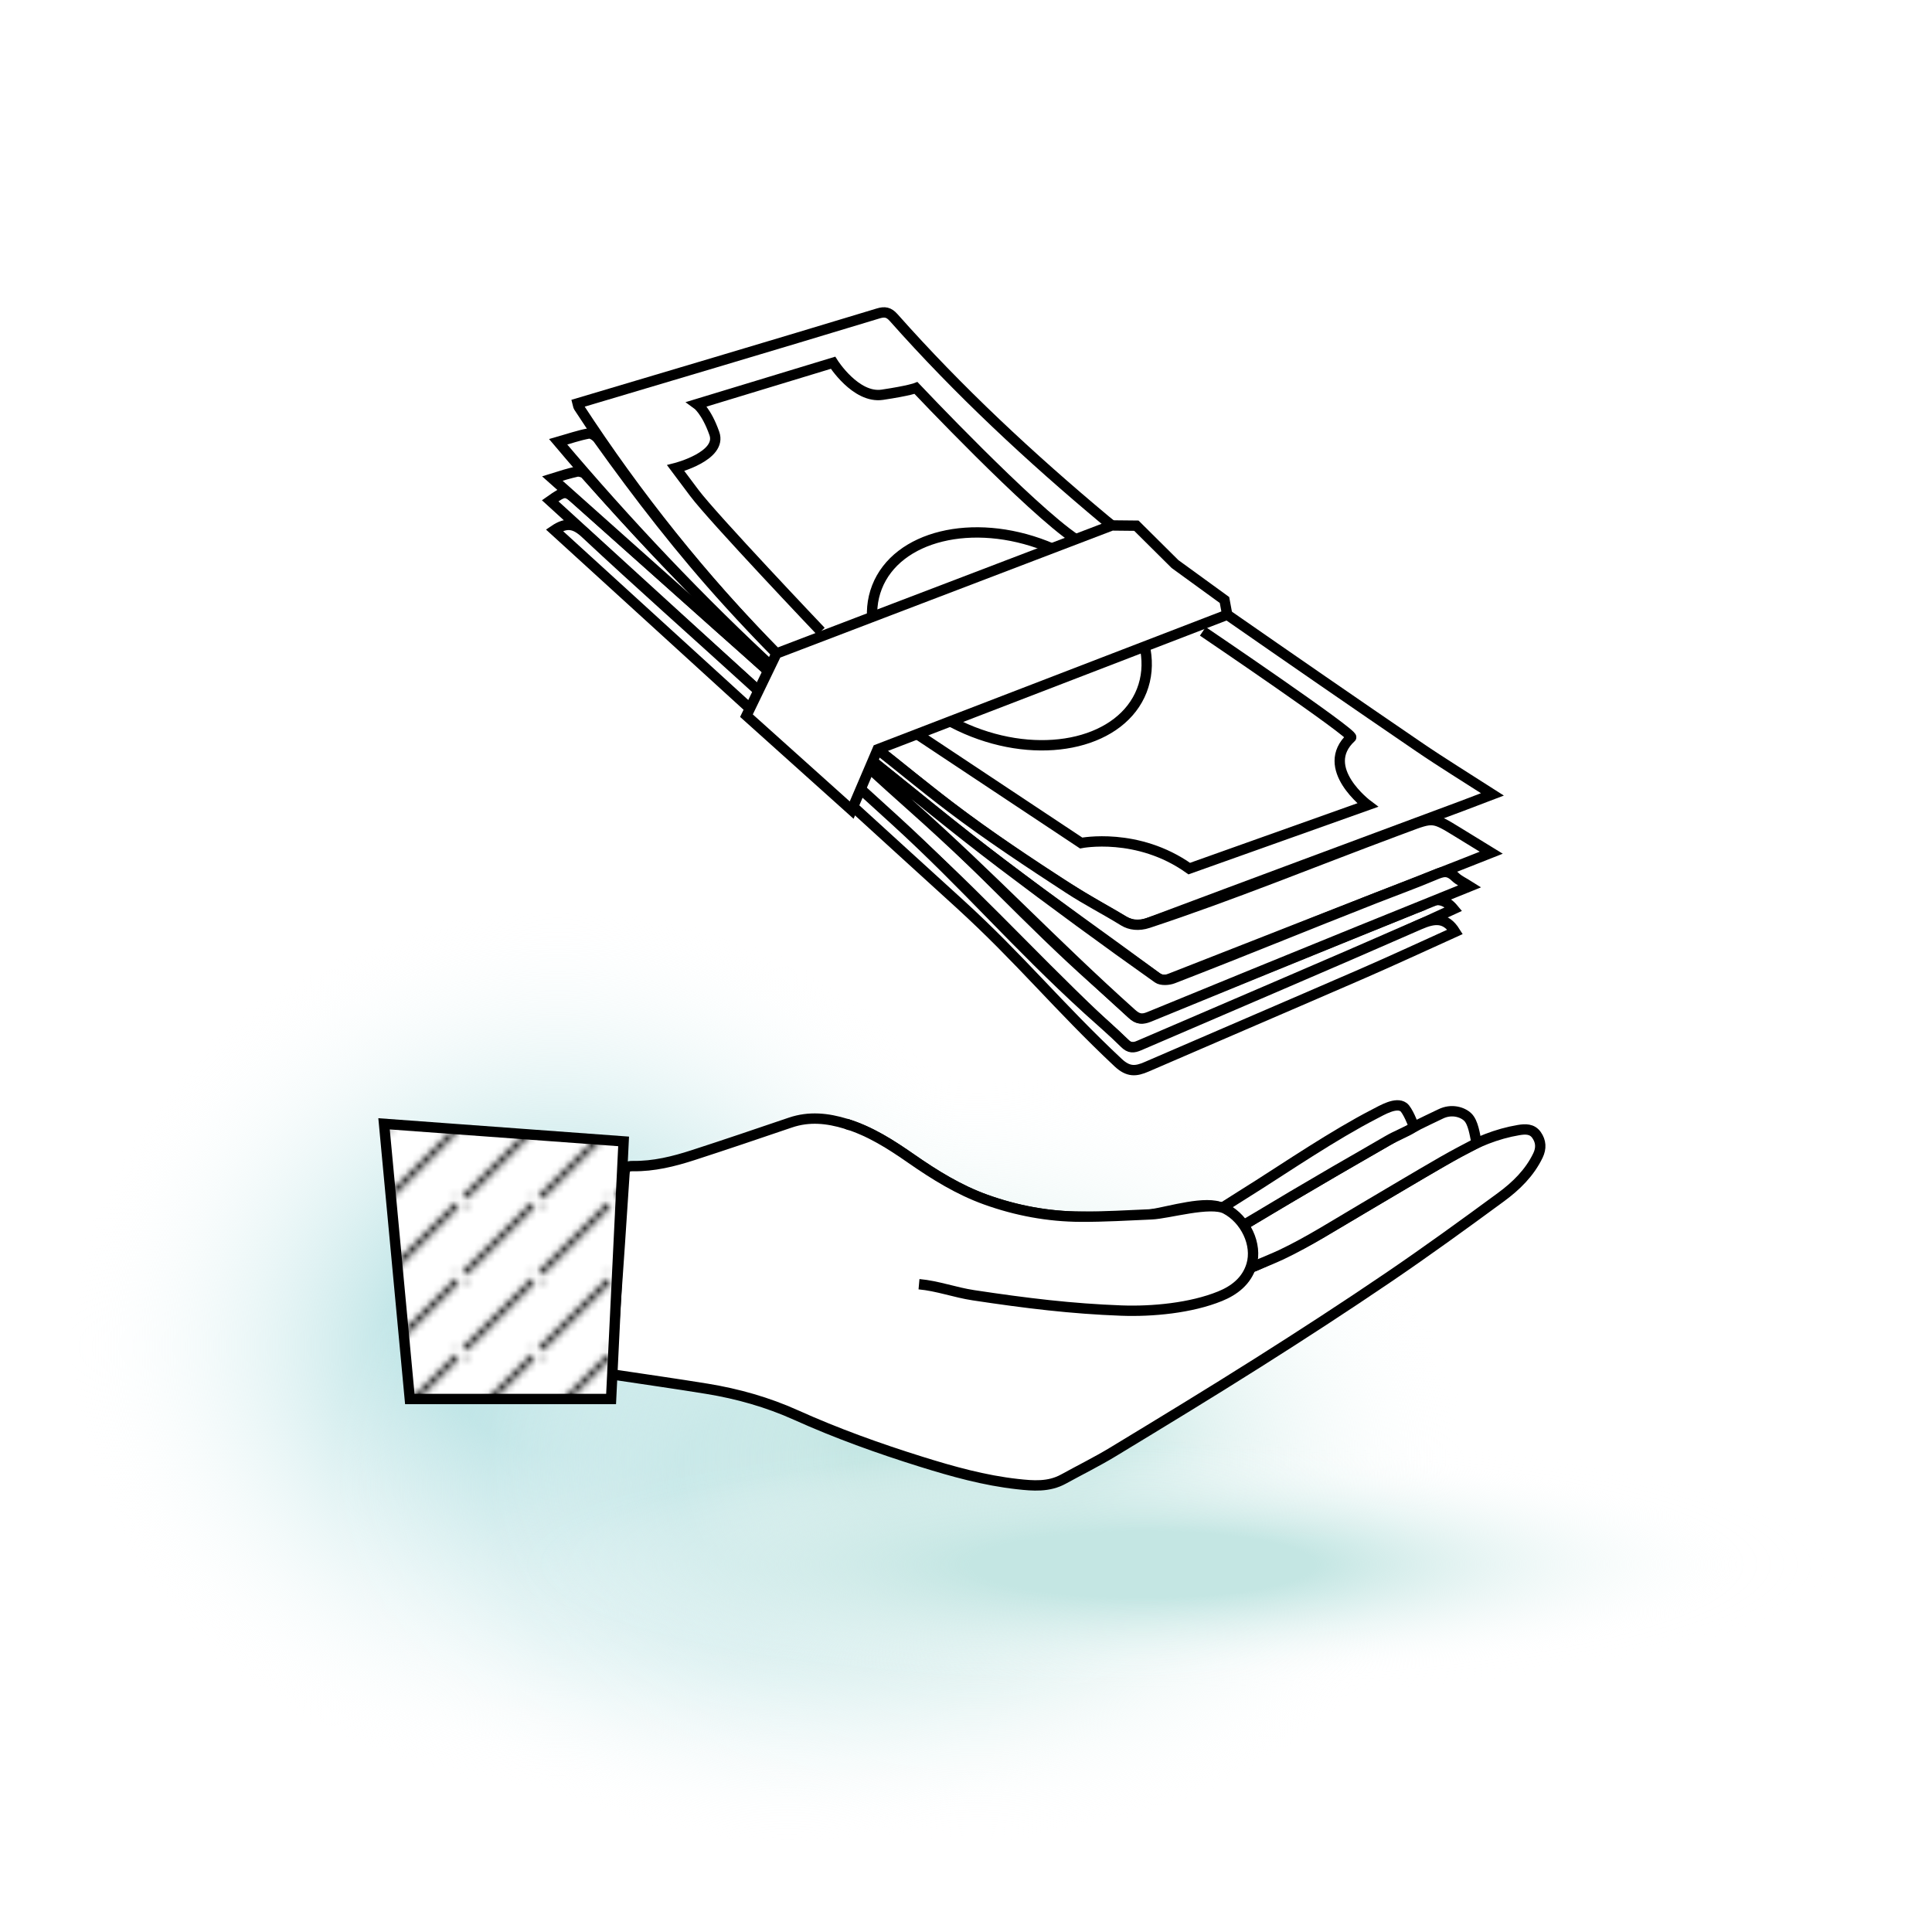
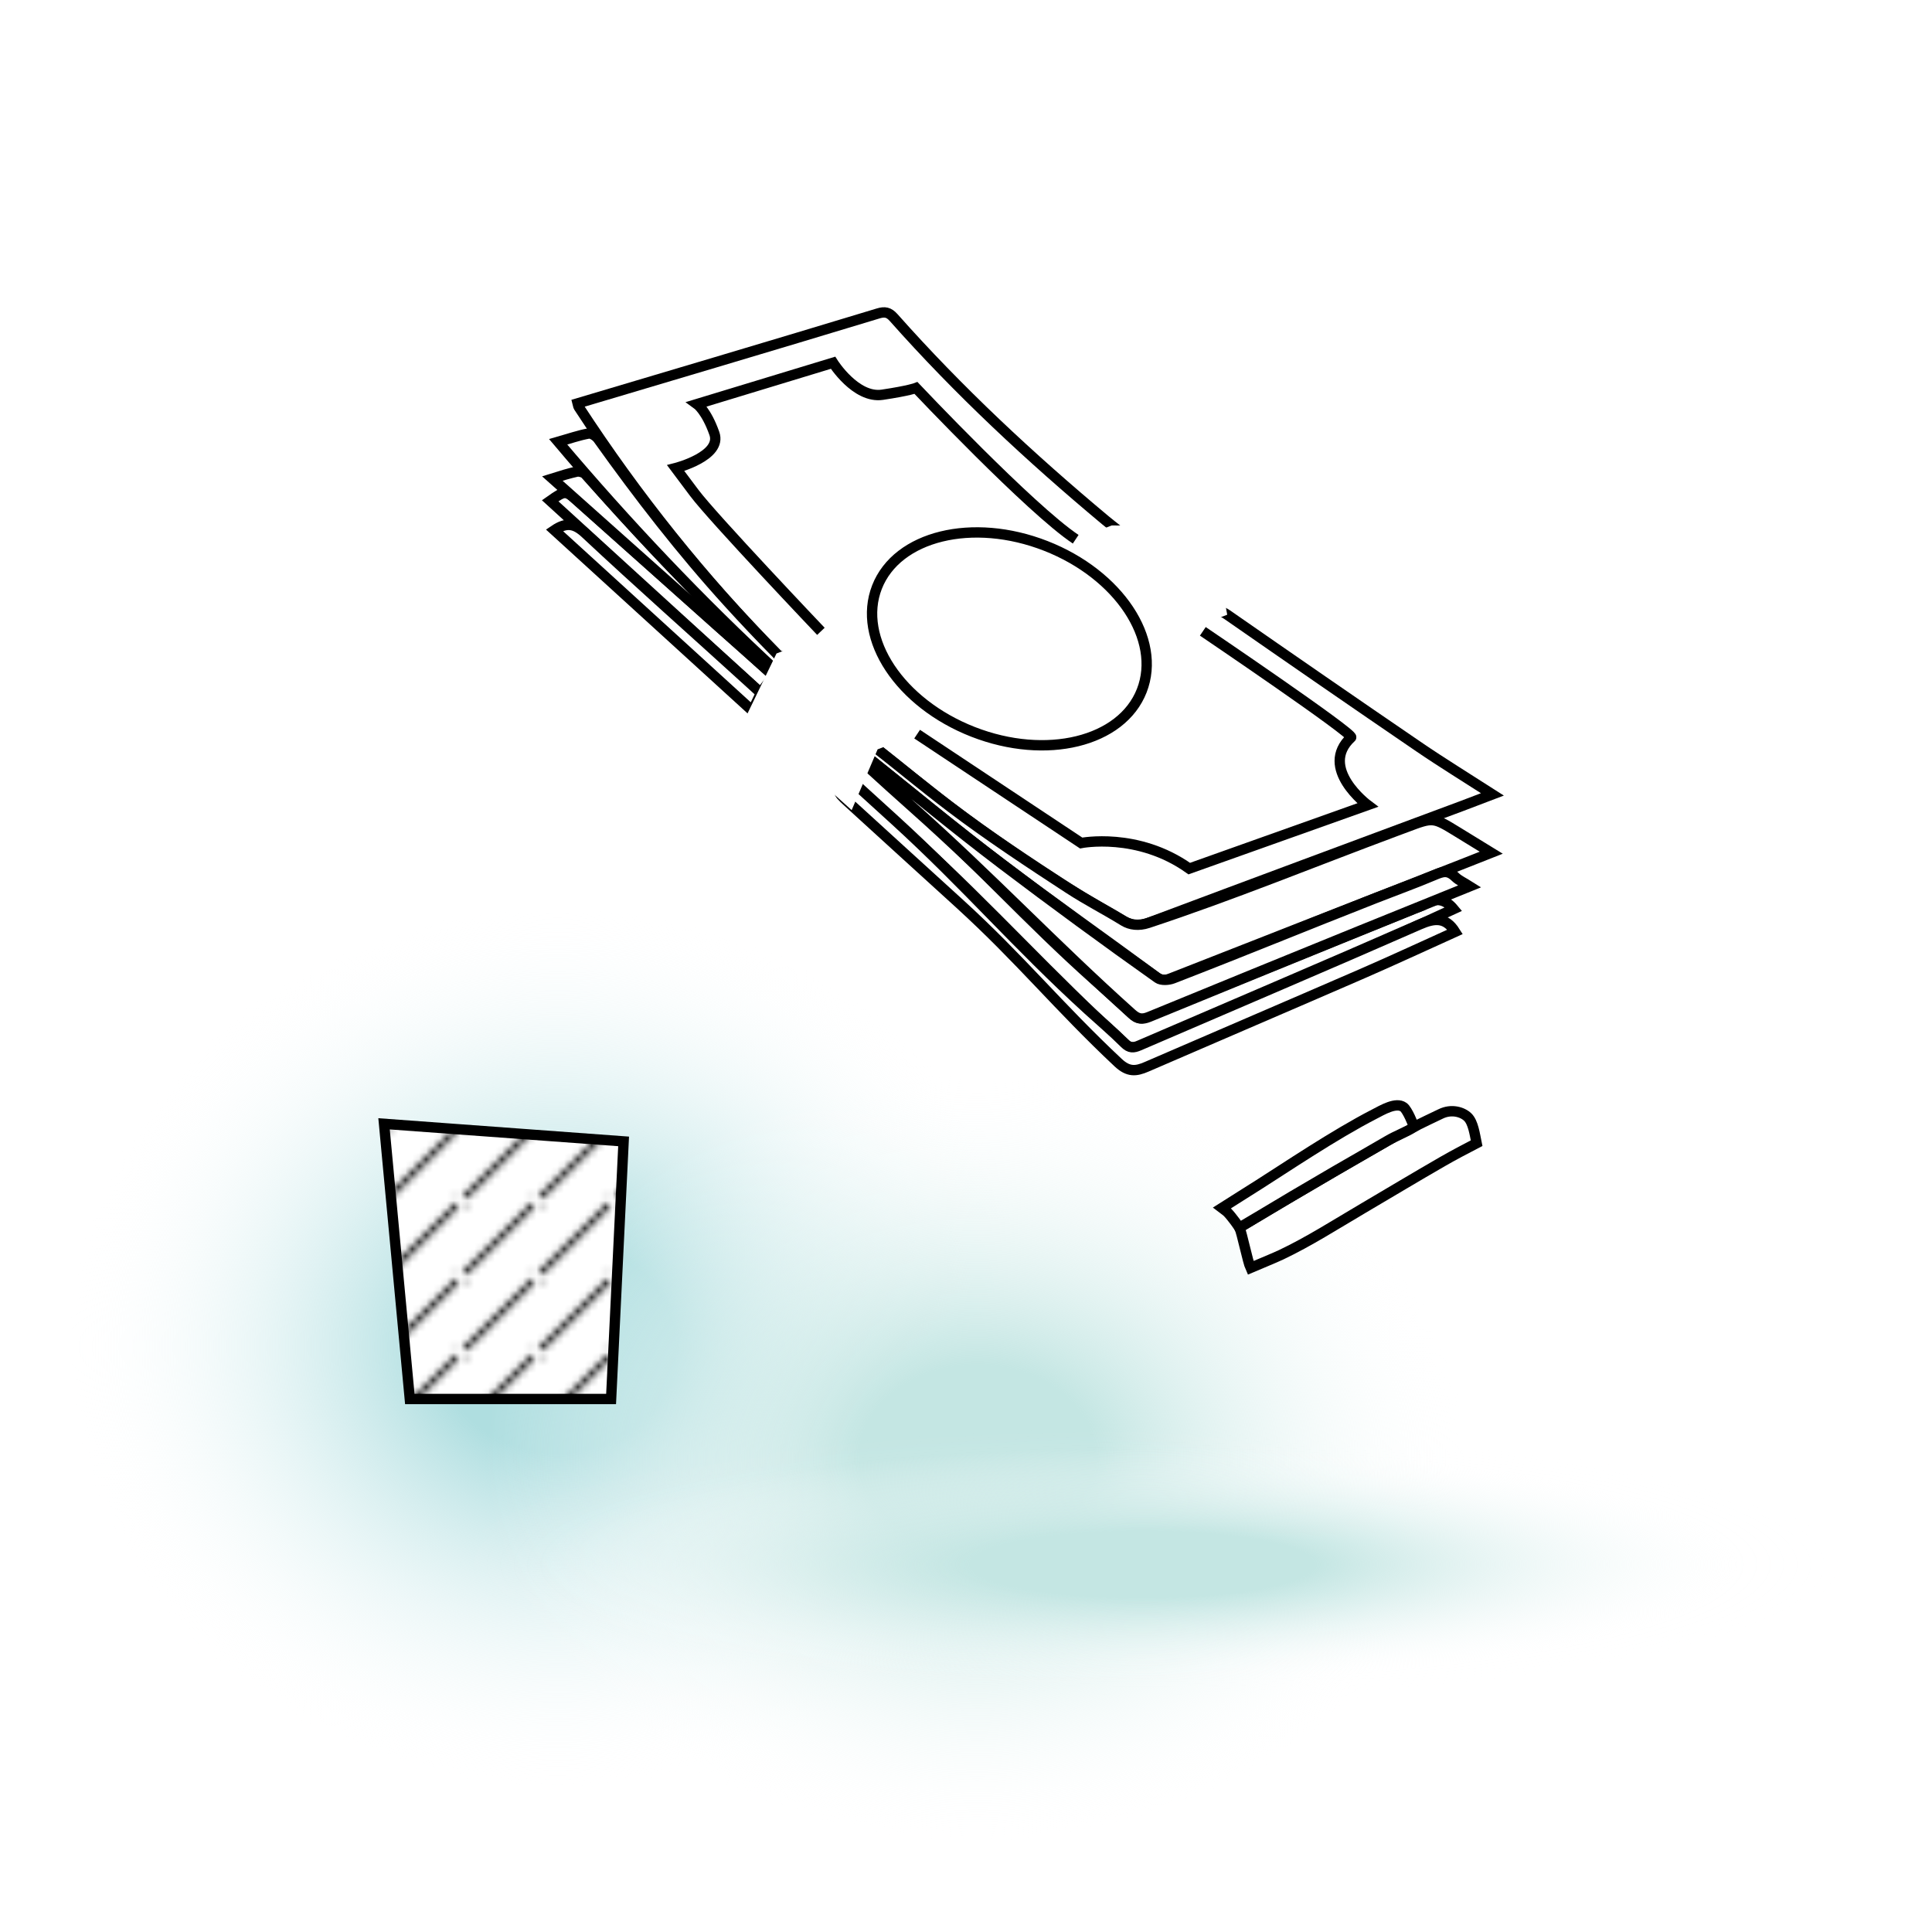
<svg xmlns="http://www.w3.org/2000/svg" xmlns:xlink="http://www.w3.org/1999/xlink" version="1.1" id="Layer_1" x="0px" y="0px" viewBox="0 0 280 280" style="enable-background:new 0 0 280 280;" xml:space="preserve">
  <style type="text/css"> .st0{fill:none;} .st1{fill:url(#SVGID_1_);} .st2{fill:url(#SVGID_2_);} .st3{fill:url(#SVGID_3_);} .st4{fill:url(#SVGID_4_);} .st5{fill:url(#SVGID_5_);} .st6{fill:url(#SVGID_6_);} .st7{fill:url(#SVGID_7_);} .st8{fill:url(#SVGID_8_);} .st9{fill:#FFFFFF;stroke:#000000;stroke-width:1.5;stroke-miterlimit:10;} .st10{fill:url(#SVGID_9_);stroke:#000000;stroke-width:1.5;stroke-miterlimit:10;} .st11{fill:url(#SVGID_10_);stroke:#000000;stroke-width:1.5;stroke-miterlimit:10;} .st12{fill:none;stroke:#000000;stroke-width:1.5;stroke-miterlimit:10;} .st13{fill:#FFFFFF;stroke:#000000;stroke-width:1.5;stroke-linejoin:round;stroke-miterlimit:10;} .st14{fill:#FFFFFF;stroke:#000000;stroke-width:1.5;stroke-linecap:round;stroke-linejoin:round;stroke-miterlimit:10;} .st15{fill:#FFFFFF;stroke:#000000;stroke-width:1.5;stroke-linejoin:bevel;stroke-miterlimit:10;} .st16{fill:url(#SVGID_11_);stroke:#000000;stroke-width:1.5;stroke-miterlimit:10;} .st17{fill:url(#SVGID_12_);stroke:#000000;stroke-width:1.5;stroke-miterlimit:10;} .st18{fill:url(#SVGID_13_);stroke:#000000;stroke-width:1.5;stroke-miterlimit:10;} .st19{fill:url(#SVGID_14_);stroke:#000000;stroke-width:1.5;stroke-miterlimit:10;} .st20{fill:url(#SVGID_15_);stroke:#000000;stroke-width:1.5;stroke-miterlimit:10;} .st21{fill:url(#SVGID_16_);stroke:#000000;stroke-width:1.5;stroke-miterlimit:10;} .st22{fill:url(#SVGID_17_);} .st23{fill:url(#SVGID_18_);} .st24{fill:url(#SVGID_19_);} .st25{fill:url(#SVGID_20_);} .st26{fill:url(#SVGID_21_);} .st27{fill:url(#SVGID_22_);} .st28{fill:url(#SVGID_23_);} .st29{fill:url(#SVGID_24_);} .st30{fill:url(#SVGID_25_);} .st31{fill:#FFFFFF;} .st32{fill:none;stroke:#000000;stroke-width:1.5;stroke-linecap:round;stroke-linejoin:round;stroke-miterlimit:10;} .st33{fill:url(#SVGID_26_);stroke:#000000;stroke-width:1.5;stroke-linecap:round;stroke-linejoin:round;stroke-miterlimit:10;} .st34{fill:url(#SVGID_27_);} .st35{fill:url(#SVGID_28_);} .st36{fill:url(#SVGID_29_);} .st37{fill:url(#SVGID_30_);} .st38{fill:url(#SVGID_31_);stroke:#000000;stroke-width:1.5;stroke-linecap:round;stroke-linejoin:round;stroke-miterlimit:10;} .st39{fill:url(#SVGID_32_);} .st40{fill:url(#SVGID_33_);} .st41{fill:url(#SVGID_34_);} .st42{fill:url(#SVGID_35_);} .st43{fill:url(#SVGID_36_);stroke:#000000;stroke-width:1.5;stroke-linecap:round;stroke-linejoin:round;stroke-miterlimit:10;} .st44{fill:url(#);stroke:#000000;stroke-width:1.5;stroke-linecap:round;stroke-linejoin:round;stroke-miterlimit:10;} .st45{fill:url(#SVGID_37_);} .st46{fill:url(#SVGID_38_);} .st47{fill:url(#SVGID_39_);} .st48{fill:url(#SVGID_40_);} .st49{fill:url(#SVGID_41_);stroke:#000000;stroke-width:1.5;stroke-linecap:round;stroke-linejoin:round;stroke-miterlimit:10;} .st50{fill:url(#SVGID_42_);} .st51{fill:url(#SVGID_43_);} .st52{fill:url(#SVGID_44_);} .st53{fill:url(#SVGID_45_);} .st54{fill:url(#SVGID_46_);stroke:#000000;stroke-width:1.5;stroke-miterlimit:10;} .st55{fill:url(#SVGID_47_);} .st56{fill:url(#SVGID_48_);} .st57{fill:url(#SVGID_49_);} .st58{fill:url(#SVGID_50_);} .st59{fill:url(#SVGID_51_);stroke:url(#SVGID_52_);stroke-miterlimit:10;} .st60{fill:url(#SVGID_53_);} .st61{fill:url(#SVGID_54_);} .st62{fill:url(#SVGID_55_);} .st63{fill:url(#SVGID_56_);} .st64{fill:url(#SVGID_57_);} .st65{fill:none;stroke:#231F20;stroke-width:1.5;stroke-linecap:round;stroke-linejoin:round;stroke-miterlimit:10;} .st66{fill:url(#SVGID_58_);stroke:#000000;stroke-width:1.5;stroke-miterlimit:10;} .st67{fill:url(#SVGID_59_);} .st68{fill:url(#SVGID_60_);} .st69{fill:url(#SVGID_61_);} .st70{fill:url(#SVGID_62_);} .st71{fill:url(#SVGID_63_);stroke:#000000;stroke-width:1.5;stroke-miterlimit:10;} .st72{fill:url(#SVGID_64_);} .st73{fill:url(#SVGID_65_);} .st74{fill:url(#SVGID_66_);} .st75{fill:url(#SVGID_67_);} .st76{fill:url(#New_Pattern_Swatch_4_copy_2);stroke:#000000;stroke-width:1.5;stroke-miterlimit:10;} .st77{fill:url(#SVGID_68_);} .st78{fill:url(#SVGID_69_);} .st79{fill:url(#SVGID_70_);} .st80{fill:url(#SVGID_71_);} .st81{fill:url(#SVGID_72_);stroke:#000000;stroke-width:1.5;stroke-linecap:round;stroke-linejoin:round;stroke-miterlimit:10;} .st82{fill:url(#SVGID_73_);stroke:#000000;stroke-width:1.5;stroke-linejoin:round;stroke-miterlimit:10;} .st83{fill:url(#SVGID_74_);stroke:#000000;stroke-width:1.5;stroke-linecap:round;stroke-linejoin:round;stroke-miterlimit:10;} .st84{fill:url(#SVGID_75_);stroke:#000000;stroke-width:1.5;stroke-linecap:round;stroke-linejoin:round;stroke-miterlimit:10;} .st85{fill:url(#SVGID_81_);} .st86{fill:url(#SVGID_82_);} .st87{fill:url(#SVGID_83_);} .st88{fill:url(#SVGID_84_);} .st89{fill:url(#SVGID_85_);} .st90{fill:url(#SVGID_86_);} .st91{fill:url(#SVGID_87_);} .st92{fill:url(#SVGID_88_);} .st93{fill:url(#New_Pattern_Swatch_4_copy_2);stroke:#000000;stroke-width:1.5;stroke-linecap:round;stroke-linejoin:round;stroke-miterlimit:10;} .st94{fill:url(#SVGID_89_);} .st95{fill:url(#SVGID_90_);} .st96{fill:url(#SVGID_91_);} .st97{fill:url(#SVGID_92_);} .st98{fill:url(#SVGID_93_);} .st99{fill:url(#SVGID_94_);} .st100{fill:url(#SVGID_95_);} .st101{fill:url(#SVGID_96_);} .st102{fill:none;stroke:#202556;stroke-width:1.5;stroke-linecap:round;stroke-linejoin:round;stroke-miterlimit:10;} .st103{fill:url(#SVGID_99_);} .st104{fill:url(#SVGID_100_);} .st105{fill:url(#SVGID_101_);} .st106{fill:url(#SVGID_102_);} .st107{fill:url(#SVGID_103_);} .st108{fill:url(#SVGID_104_);} .st109{fill:url(#SVGID_105_);} .st110{fill:url(#SVGID_106_);} .st111{fill:url(#SVGID_107_);stroke:#000000;stroke-width:1.5;stroke-linecap:round;stroke-linejoin:round;stroke-miterlimit:10;} .st112{fill:url(#SVGID_108_);stroke:#000000;stroke-width:1.5;stroke-linecap:round;stroke-linejoin:round;stroke-miterlimit:10;} .st113{fill:url(#SVGID_109_);} .st114{fill:url(#SVGID_110_);} .st115{fill:url(#SVGID_111_);} .st116{fill:url(#SVGID_112_);} .st117{fill:#FFFFFF;stroke:#000000;stroke-width:1.5;stroke-linecap:square;stroke-linejoin:round;stroke-miterlimit:10;} .st118{fill:url(#New_Pattern_Swatch_4_copy_2);stroke:#000000;stroke-width:1.5;stroke-linecap:square;stroke-miterlimit:10;} .st119{fill:none;stroke:#000000;stroke-width:1.5;stroke-linecap:square;stroke-linejoin:round;stroke-miterlimit:10;} </style>
  <pattern x="-1200" width="10.111" height="10.111" patternUnits="userSpaceOnUse" id="New_Pattern_Swatch_4_copy_2" viewBox="0 -10.111 10.111 10.111" style="overflow:visible;">
    <g>
      <rect x="0" y="-10.111" class="st0" width="10.111" height="10.111" />
      <polygon points="10.111,-9.571 10.111,-10.111 9.571,-10.111 0,-0.54 0,0 0.54,0 " />
      <g>
        <polygon points="0,-9.576 0.535,-10.111 0,-10.111 " />
        <polygon points="9.573,0 10.111,0 10.111,-0.537 " />
      </g>
    </g>
  </pattern>
  <rect class="st0" width="280" height="280" />
  <g>
    <radialGradient id="SVGID_1_" cx="-619.59" cy="99.955" r="71.148" gradientTransform="matrix(-1 0 0 0.902 -538.769 105.005)" gradientUnits="userSpaceOnUse">
      <stop offset="0" style="stop-color:#AFDEE0" />
      <stop offset="0.241" style="stop-color:#AFDEE0" />
      <stop offset="1" style="stop-color:#FFFFFF;stop-opacity:0" />
    </radialGradient>
    <ellipse class="st1" cx="80.821" cy="195.197" rx="71.148" ry="64.198" />
    <radialGradient id="SVGID_2_" cx="-652.856" cy="-130.997" r="66.444" gradientTransform="matrix(-1 0 0 0.785 -538.769 318.303)" gradientUnits="userSpaceOnUse">
      <stop offset="0" style="stop-color:#AFDEE0" />
      <stop offset="0.241" style="stop-color:#AFDEE0" />
      <stop offset="1" style="stop-color:#FFFFFF;stop-opacity:0" />
    </radialGradient>
-     <ellipse class="st2" cx="114.087" cy="215.422" rx="66.444" ry="52.183" />
    <radialGradient id="SVGID_3_" cx="-680.419" cy="-136.293" r="71.148" gradientTransform="matrix(-1 0 0 0.785 -538.769 318.303)" gradientUnits="userSpaceOnUse">
      <stop offset="0" style="stop-color:#C4E6E3" />
      <stop offset="0.241" style="stop-color:#C4E6E3" />
      <stop offset="1" style="stop-color:#FFFFFF;stop-opacity:0" />
    </radialGradient>
    <ellipse class="st3" cx="141.65" cy="211.263" rx="71.148" ry="55.878" />
    <radialGradient id="SVGID_4_" cx="-695.384" cy="-4481.178" r="79.769" gradientTransform="matrix(-1.3 0 0 0.253 -738.476 1360.47)" gradientUnits="userSpaceOnUse">
      <stop offset="0" style="stop-color:#C4E6E3" />
      <stop offset="0.241" style="stop-color:#C4E6E3" />
      <stop offset="0.833" style="stop-color:#F9FCFC;stop-opacity:0.035" />
      <stop offset="1" style="stop-color:#FFFFFF;stop-opacity:0" />
    </radialGradient>
    <ellipse class="st4" cx="165.83" cy="225.725" rx="103.735" ry="20.199" />
  </g>
  <g>
    <g>
      <g>
        <path d="M83.724,58.456c0.064,0.24,0.067,0.404,0.144,0.521c8.41,12.894,17.974,24.865,28.755,35.854 c0.288,0.293,1.015,0.414,1.429,0.281c1.999-0.641,3.97-1.372,5.935-2.115c11.151-4.22,22.298-8.453,33.445-12.681 c2.853-1.082,5.706-2.166,8.764-3.327c-0.813-0.647-1.42-1.109-2.005-1.597c-10.891-9.094-21.255-18.741-30.678-29.366 c-0.698-0.787-1.289-0.89-2.234-0.602c-7.837,2.383-15.686,4.726-23.534,7.071C97.083,54.487,90.416,56.465,83.724,58.456z" />
-         <path d="M216.296,115.127c-3.769-2.426-7.264-4.566-10.645-6.873c-9.295-6.343-18.553-12.741-27.792-19.165 c-0.911-0.634-1.611-0.715-2.637-0.311c-15.781,6.205-31.58,12.365-47.372,18.541c-0.39,0.152-0.751,0.379-1.389,0.706 c4.348,3.435,8.405,6.794,12.621,9.938c7.598,5.666,15.508,10.864,23.779,15.516c1.269,0.714,2.229,0.776,3.541,0.283 c15.151-5.685,30.324-11.312,45.49-16.958C213.264,116.293,214.629,115.762,216.296,115.127z" />
        <path class="st9" d="M79.736,72.58c10.174,9.282,20.328,18.546,30.543,27.866c0.288-0.609,1.879-2.466,1.879-2.466 s-0.924-0.812-2.494-2.244c-1.774-1.619-3.594-3.188-5.386-4.787c-6.864-6.125-13.718-12.263-20.594-18.376 C81.978,71.056,81.851,71.09,79.736,72.58z" />
        <path class="st9" d="M80.342,76.84c9.679,8.827,19.053,17.375,28.698,26.171c0.315-0.613,1.239-2.565,1.239-2.565 s-0.636-0.583-1.822-1.662c-8.05-7.331-15.652-14.05-23.607-21.482C83.342,75.894,82.133,75.628,80.342,76.84z" />
        <path class="st9" d="M80.047,69.352c10.82,9.646,21.465,19.137,32.111,28.628c0.13-0.109,0.457-0.435,0.587-0.544 c-0.423-0.39-0.752-0.699-1.126-1.057c-1.923-1.839-3.96-3.565-5.807-5.475C98.458,83.589,91.696,76.45,84.839,68.73 c-0.25-0.281-0.911-0.453-1.239-0.38C82.523,68.589,81.327,68.946,80.047,69.352z" />
        <path class="st9" d="M83.724,58.456c6.691-1.992,13.359-3.97,20.022-5.961c7.848-2.345,15.698-4.688,23.534-7.071 c0.945-0.287,1.536-0.185,2.234,0.602c9.423,10.625,19.787,20.271,30.678,29.366c0.585,0.488,1.191,0.95,2.005,1.597 c-3.059,1.161-5.911,2.244-8.764,3.327c-11.148,4.229-22.294,8.461-33.445,12.681c-1.964,0.743-3.936,1.475-5.935,2.115 c-0.415,0.133-1.142,0.012-1.429-0.281c-10.781-10.989-20.346-22.96-28.755-35.854C83.792,58.86,83.788,58.696,83.724,58.456z" />
        <path class="st9" d="M216.296,115.127c-1.667,0.635-3.032,1.166-4.404,1.677c-15.166,5.646-30.339,11.273-45.49,16.958 c-1.312,0.492-2.272,0.43-3.541-0.283c-8.271-4.651-16.181-9.849-23.779-15.516c-4.216-3.145-8.273-6.503-12.621-9.938 c0.638-0.327,0.999-0.554,1.389-0.706c15.792-6.176,31.591-12.336,47.372-18.541c1.026-0.404,1.726-0.322,2.637,0.311 c9.239,6.425,18.497,12.822,27.792,19.165C209.031,110.561,212.526,112.701,216.296,115.127z" />
        <path class="st9" d="M126.46,108.025c4.275,3.345,7,5.676,11.322,8.959c5.33,4.05,11.451,8.096,17.063,11.749 c2.87,1.869,5.098,2.946,8.015,4.745c0.921,0.568,2.161,0.74,3.541,0.283c12.349-4.084,23.802-8.809,35.992-13.345 c0.48-0.179,0.961-0.353,1.44-0.534c3.876-1.465,3.876-1.466,7.379,0.684c1.523,0.935,3.046,1.87,4.91,3.015 c-1.46,0.577-2.655,1.053-3.853,1.522c-14.211,5.563-28.424,11.122-42.629,16.7c-0.777,0.305-1.333,0.326-2.082-0.226 c-7.451-5.491-15.028-10.816-22.404-16.405c-6.56-4.971-12.924-10.2-19.335-15.364 C125.166,109.281,125.311,109.32,126.46,108.025z" />
        <path class="st9" d="M210.668,131.746c-5.442,2.466-10.859,5.003-16.341,7.387c-9.772,4.249-19.58,8.417-29.395,12.566 c-0.457,0.193-1.321,0.082-1.676-0.24c-11.138-10.111-19.429-19.537-30.537-29.681c-2.72-2.484-5.484-4.92-8.184-7.425 c-2.084-1.934-2.069-2.13-0.358-4.753c2.533,2.246,5.056,4.475,7.57,6.714c9.934,8.845,17.064,16.96,26.994,25.811 c1.796,1.601,3.598,3.197,5.345,4.849c0.673,0.636,1.23,0.789,2.143,0.417c12.904-5.264,25.828-10.482,38.746-15.711 c0.519-0.21,1.084-0.348,1.549-0.644C208.215,129.956,209.577,130.425,210.668,131.746z" />
        <path class="st9" d="M213.003,128.455c-5.561,2.25-10.823,4.375-16.082,6.508c-10.345,4.197-20.05,8.18-30.381,12.411 c-1.028,0.421-1.655,0.316-2.531-0.469c-11.39-10.205-20.246-19.698-31.673-29.861c-2.293-2.039-4.572-4.094-6.833-6.168 c-0.383-0.352-0.642-0.839-0.959-1.263c0.108-0.106,0.217-0.213,0.325-0.319c0.287,0.146,0.608,0.248,0.855,0.444 c7.127,5.664,12.181,9.937,19.432,15.436c7.211,5.468,15.247,11.358,22.636,16.585c0.506,0.358,1.561,0.295,2.211,0.043 c10.46-4.049,18.996-7.581,29.438-11.676c2.671-1.048,5.737-2.156,8.375-3.278c1.279-0.544,2.01-0.8,3.111,0.262 C211.43,127.594,212.114,127.891,213.003,128.455z" />
        <path class="st9" d="M210.885,135.049c-4.446,2.007-8.895,4.078-13.394,6.035c-10.427,4.534-20.883,9.003-31.316,13.524 c-1.544,0.669-2.644,0.787-4.13-0.607c-8.69-8.153-14.14-14.971-22.944-23.002c-5.403-4.929-10.825-9.838-16.218-14.778 c-1.695-1.552-1.664-1.585-0.209-3.744c2.346,2.135,4.679,4.254,7.008,6.378c10.465,9.544,17.525,17.93,27.991,27.473 c1.776,1.619,3.615,3.174,5.314,4.87c0.733,0.731,1.289,0.683,2.133,0.319c13.541-5.843,27.118-11.604,40.62-17.534 C207.955,133.009,209.552,132.928,210.885,135.049z" />
        <path class="st9" d="M80.895,64.032c1.659-0.473,3.016-0.95,4.413-1.203c0.407-0.074,1.088,0.375,1.374,0.777 c5.886,8.25,12.078,16.255,18.903,23.755c2.269,2.493,4.585,4.947,6.952,7.348c0.855,0.867,1.191,1.624,0.209,2.729 C101.578,87.159,90.858,75.828,80.895,64.032z" />
        <polygon class="st31" points="177.858,89.089 127.192,108.6 123.43,117.408 108.182,103.719 112.536,94.707 161.133,76.15 164.691,76.187 170.294,81.75 177.462,86.956 " />
      </g>
      <g>
-         <path class="st9" d="M177.086,175.069c-2.195-1.143-7.551,0.503-10.187,0.921c-3.381,0.536-6.843,0.357-10.263,0.342 c-4.724-0.02-9.341-0.88-13.785-2.479c-3.893-1.401-7.389-3.568-10.777-5.924c-2.95-2.052-5.96-3.991-9.455-5.058 c-2.691-0.822-5.344-1.105-8.064-0.181c-4.702,1.598-9.404,3.199-14.128,4.728c-2.816,0.912-5.697,1.625-8.684,1.58 c-0.944-0.014-1.189,0.251-1.246,1.163c-0.425,6.755-0.905,13.507-1.374,20.26l-0.532,7.98c-0.065,0.22,0.008,0.481,0.015,0.693 c0.108,0.057,0.159,0.102,0.215,0.111c4.547,0.687,9.101,1.327,13.639,2.067c4.453,0.726,8.788,1.953,12.899,3.805 c5.9,2.658,11.963,4.838,18.133,6.764c4.573,1.428,9.17,2.713,13.944,3.243c2.275,0.253,4.554,0.451,6.686-0.724 c2.388-1.316,4.841-2.524,7.171-3.936c7.041-4.268,14.078-8.544,21.035-12.945c6.361-4.023,12.676-8.126,18.901-12.356 c5.515-3.747,10.916-7.667,16.29-11.615c2.192-1.61,4.156-3.514,5.372-6.045c0.504-1.048,0.449-2.044-0.203-2.969 c-0.648-0.919-1.62-0.879-2.601-0.715c-3.187,0.533-6.145,1.766-8.906,3.344c-6.908,3.95-13.709,8.087-20.594,12.078 c-2.513,1.457-6.221,3.15-8.868,4.338" />
        <path class="st9" d="M181.236,183.747c1.14-0.489,3.383-1.397,4.469-1.912c3.979-1.888,7.872-4.379,11.855-6.724 c3.849-2.266,7.663-4.559,11.534-6.786c1.559-0.897,3.302-1.814,4.906-2.646c-0.267-1.297-0.492-3.011-1.28-3.779 c-0.764-0.744-2.362-1.235-3.942-0.455c-2.593,1.24-5.2,2.47-7.696,3.888c-5.639,3.205-11.219,6.515-16.817,9.792 c-1.553,0.909-3.084,1.855-4.635,2.791C179.985,178.678,180.852,182.921,181.236,183.747z" />
        <path class="st9" d="M182.481,171.657c-0.052,0.033-1.103,0.696-2.674,1.689c-1.135,0.718-2.074,1.313-2.721,1.723 c0.336,0.258,0.598,0.419,0.81,0.631c0.653,0.655,1.735,2.216,1.735,2.216s5.415-3.205,7.742-4.613l6.141-3.601 c2.461-1.426,5.115-2.932,7.569-4.369c1.372-0.804,2.502-1.158,3.855-1.993c-0.126-0.403-0.967-2.486-1.526-2.885 c-1.1-0.786-3.098,0.431-4.245,1.02C193.392,164.441,186.154,169.334,182.481,171.657z" />
-         <path class="st9" d="M133.188,186.117c2.677,0.241,5.236,1.2,7.894,1.601c7.709,1.165,14.235,1.953,21.419,2.22 c4.503,0.167,10.111-0.363,14.331-2.084c2.03-0.828,3.842-2.183,4.541-4.513c0.897-2.986-0.885-6.655-3.758-8.15 c-2.195-1.143-8.318,0.696-10.717,0.799c-3.42,0.147-6.843,0.357-10.263,0.342c-4.724-0.02-9.341-0.88-13.785-2.479 c-3.893-1.401-7.389-3.568-10.777-5.924c-2.95-2.052-5.96-3.991-9.455-5.058" />
      </g>
    </g>
    <path class="st9" d="M118.971,91.498c0,0-15.635-16.438-18.34-20.049c-2.705-3.611-2.705-3.611-2.705-3.611 s6.764-1.725,5.604-5.017s-2.512-4.258-2.512-4.258l19.711-5.991c0,0,3.285,5.218,7.15,4.638c3.865-0.58,4.875-0.979,4.875-0.979 s16.57,17.543,23.143,21.919" />
    <path class="st9" d="M132.917,106.395l23.774,15.782c0,0,8.169-1.627,15.665,3.708l25.856-9.207c0,0-7.201-5.373-2.393-9.808 c0.513-0.473-21.496-15.372-21.496-15.372" />
    <ellipse transform="matrix(0.364 -0.931 0.931 0.364 6.806 195.155)" class="st9" cx="146.369" cy="92.592" rx="14.474" ry="20.609" />
-     <polygon class="st9" points="177.858,89.089 127.192,108.6 123.43,117.408 108.182,103.719 112.536,94.707 161.133,76.15 164.691,76.187 170.294,81.75 177.462,86.956 " />
    <polygon class="st31" points="55.659,162.872 90.378,165.42 88.564,202.753 59.392,202.753 " />
    <pattern id="SVGID_5_" xlink:href="#New_Pattern_Swatch_4_copy_2" patternTransform="matrix(1 0 0 1 2.247 20.505)"> </pattern>
    <polygon style="fill:url(#SVGID_5_);stroke:#000000;stroke-width:1.5;stroke-miterlimit:10;" points="55.659,162.872 90.378,165.42 88.564,202.753 59.392,202.753 " />
  </g>
</svg>